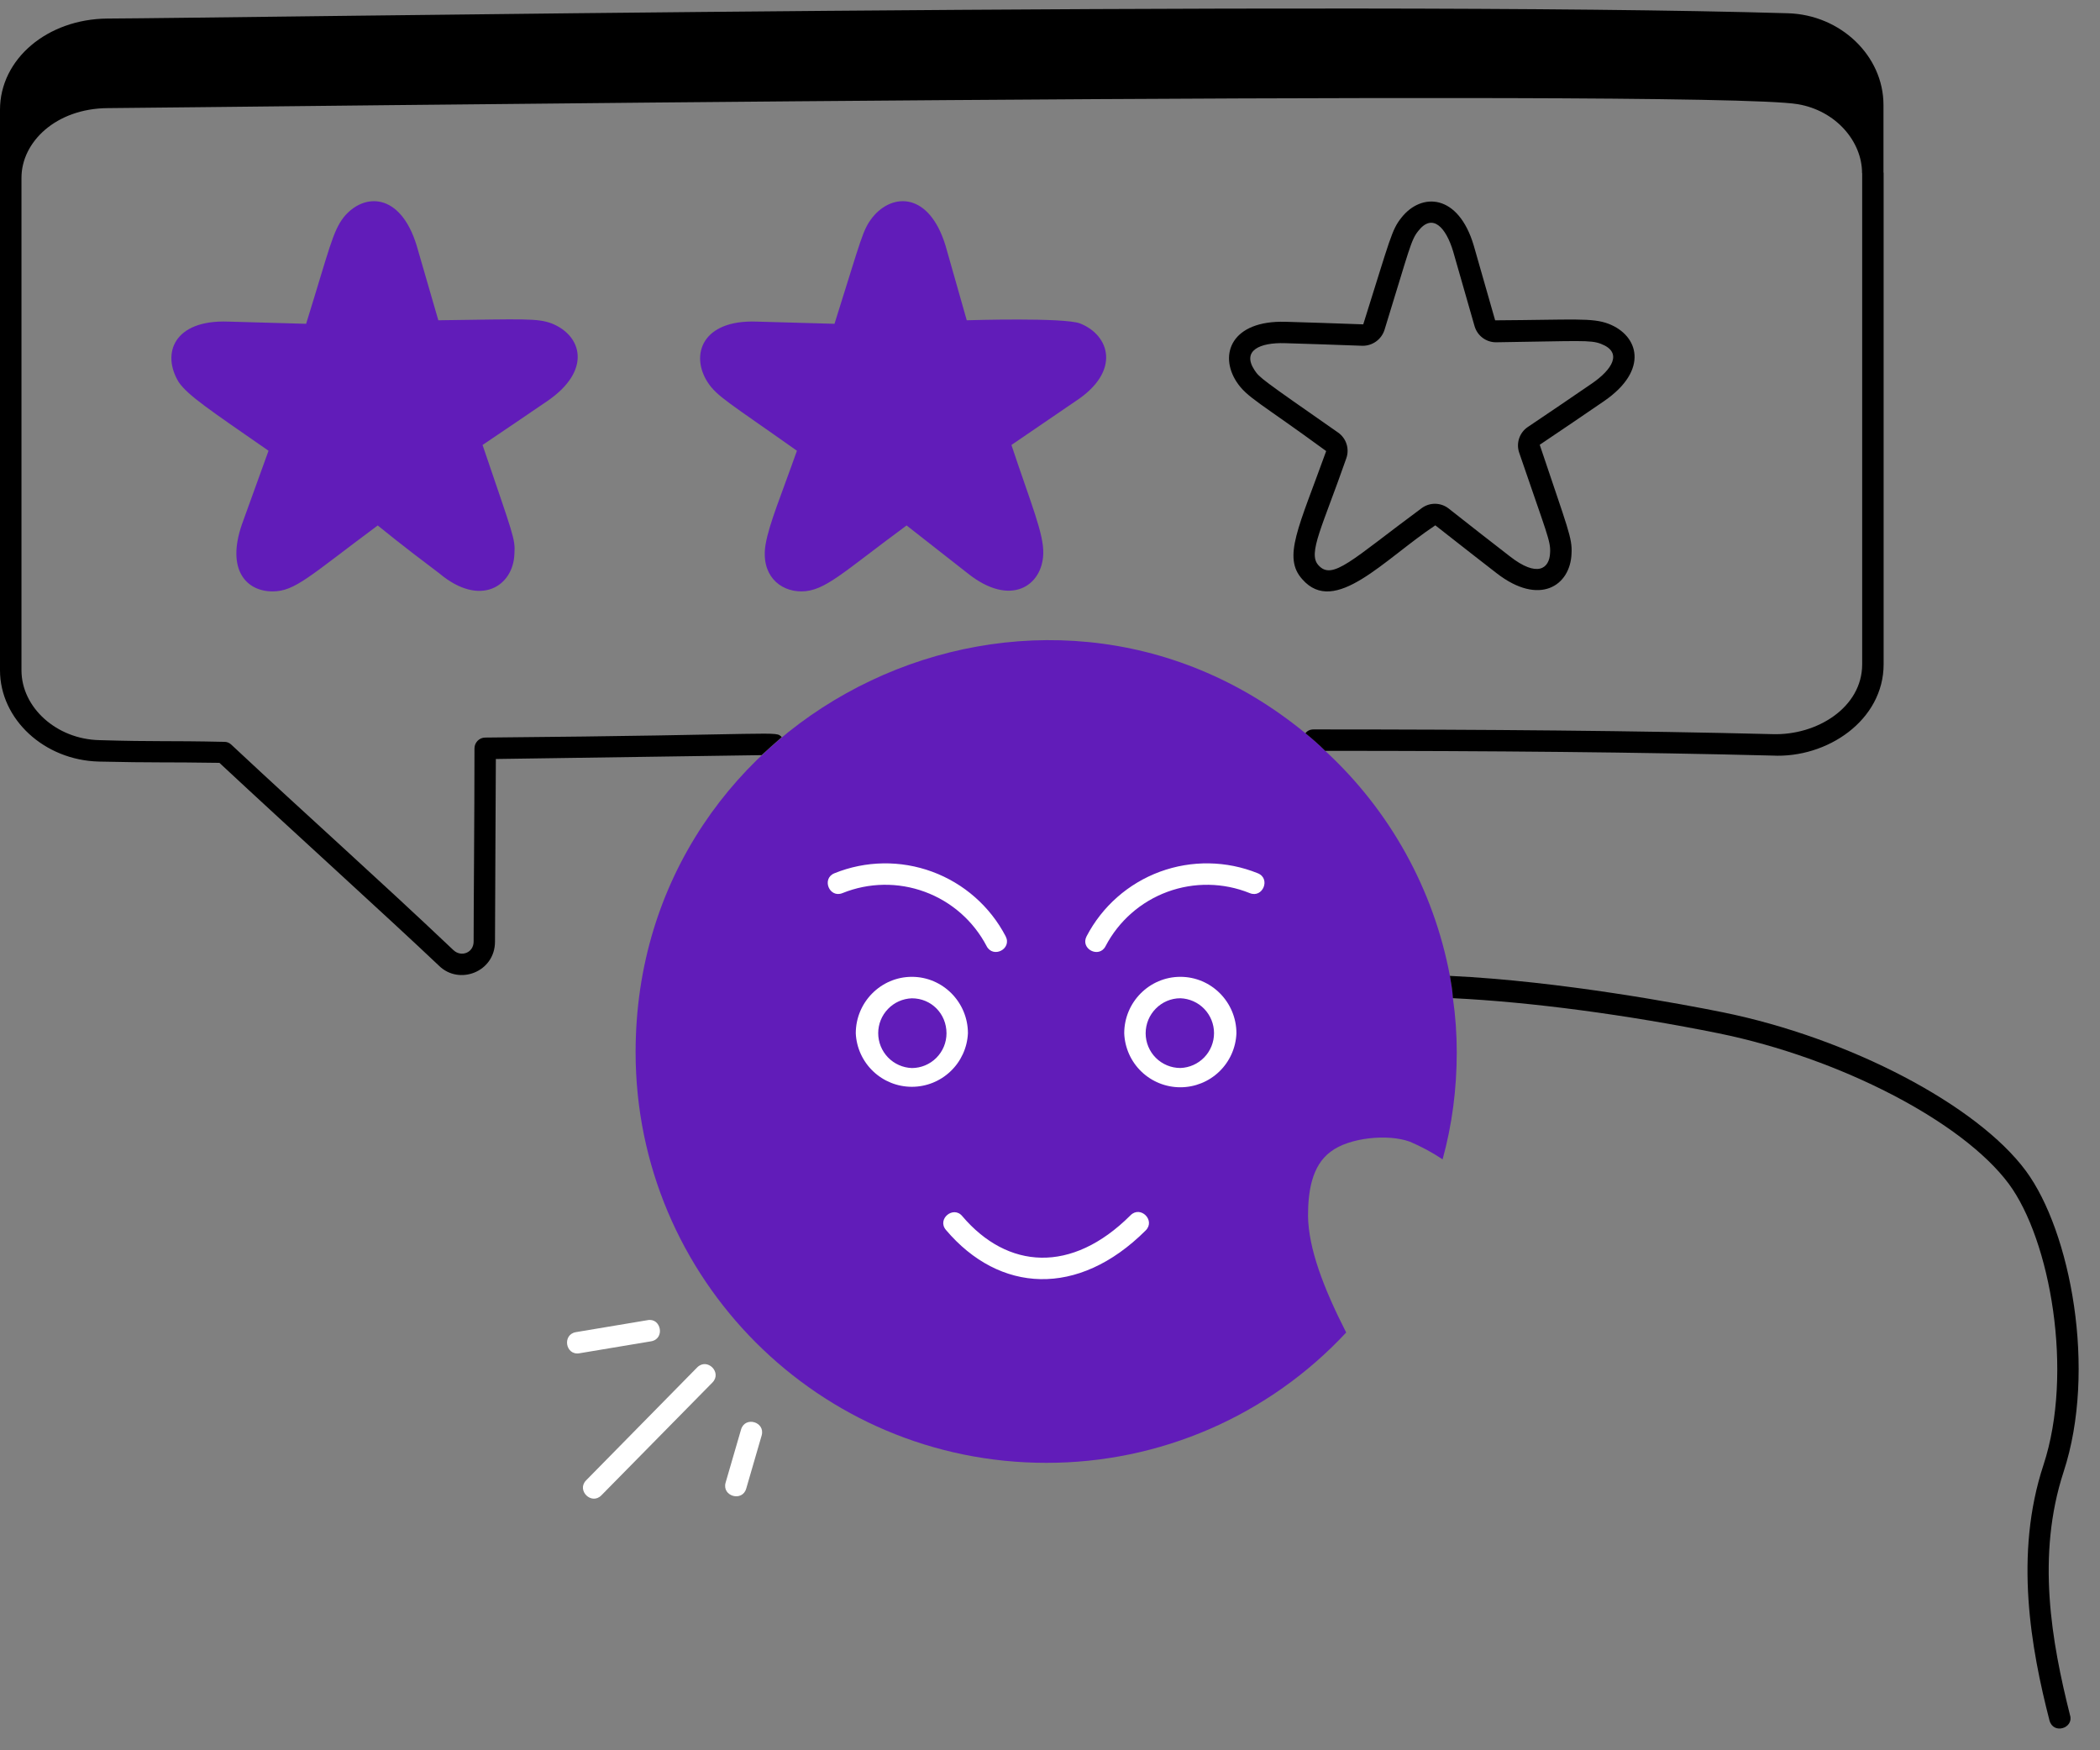
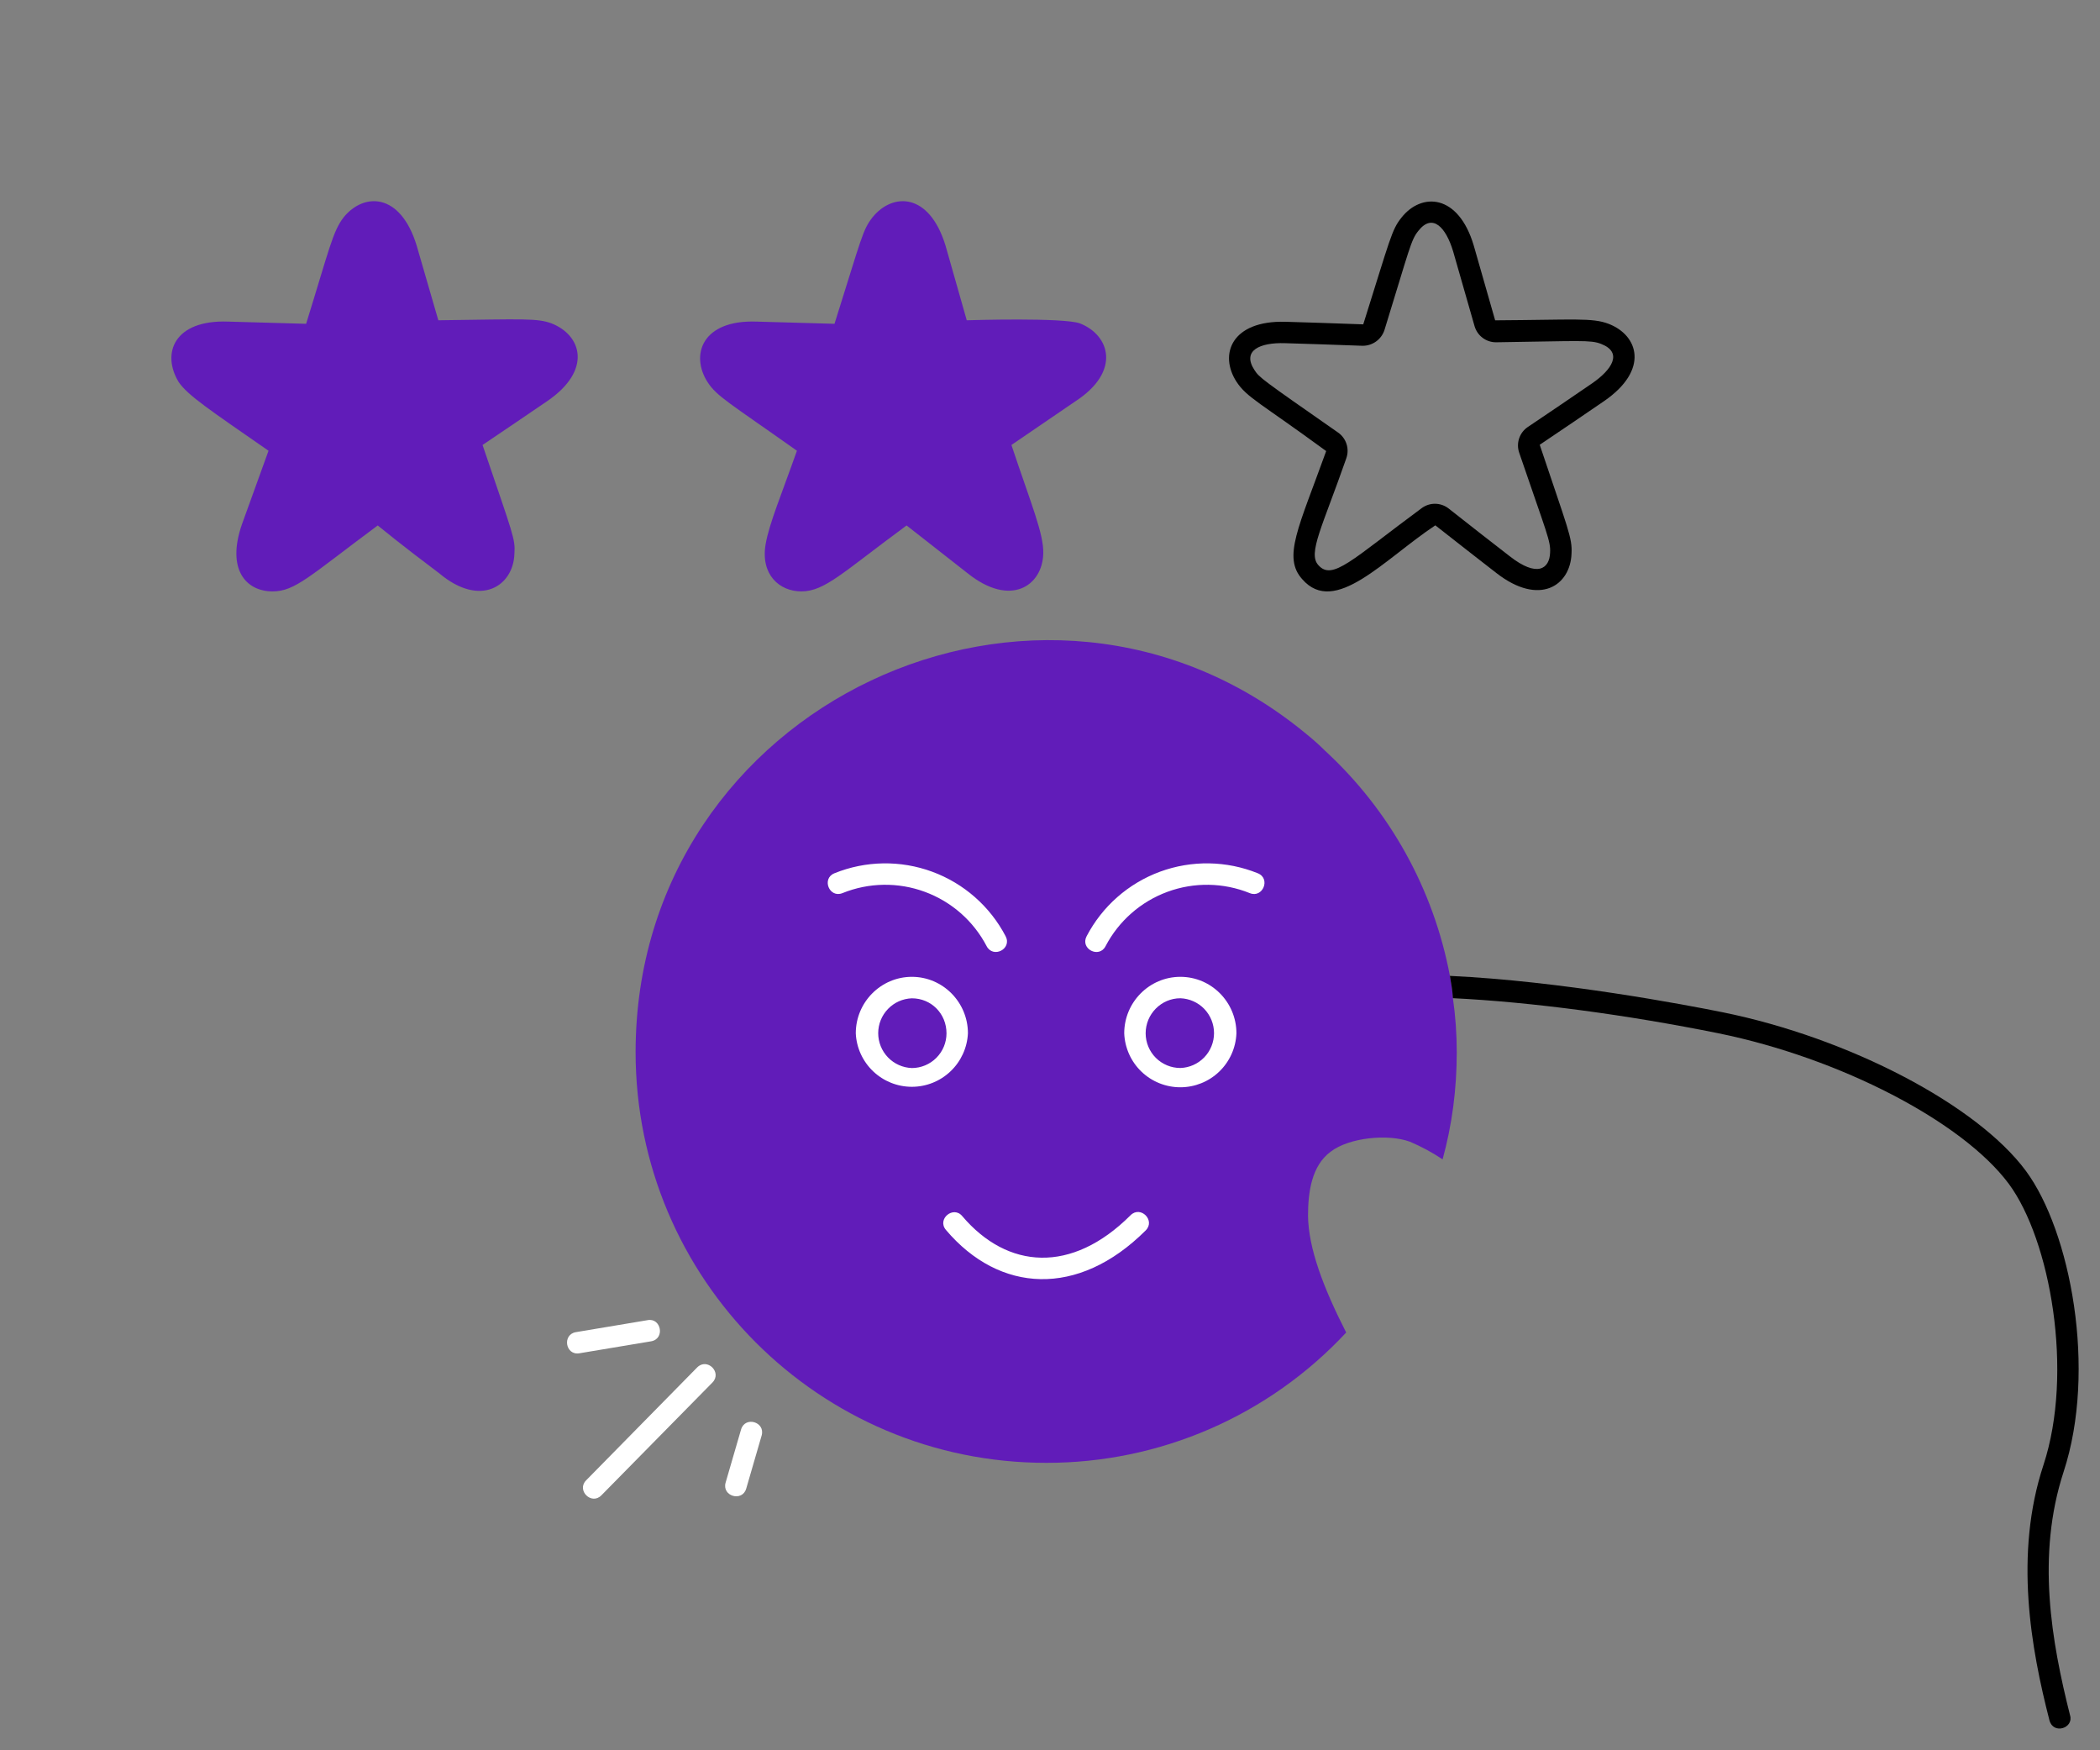
<svg xmlns="http://www.w3.org/2000/svg" width="84" height="70" viewBox="0 0 84 70" fill="none">
  <rect x="0" y="0" width="84" height="70" fill="#808080" stroke="none" />
  <path d="M43.021 16.046C42.403 16.471 41.098 17.359 40.457 17.796C41.245 20.162 41.76 21.362 41.73 22.149C41.693 23.429 40.424 24.302 38.705 22.927L36.264 21.015C33.718 22.886 32.996 23.652 32.055 23.652C31.181 23.652 30.416 22.987 30.625 21.765C30.768 20.938 31.253 19.793 31.877 18.027C29.168 16.108 28.678 15.857 28.304 15.285C27.607 14.203 28.071 12.782 30.269 12.862C30.353 12.862 33.361 12.95 33.38 12.95C34.486 9.444 34.5 9.209 34.903 8.688C35.703 7.704 37.164 7.685 37.82 9.819L38.67 12.809C38.842 12.804 42.531 12.693 43.196 12.933C44.4 13.406 44.845 14.856 43.021 16.046ZM21.884 16.046C21.265 16.471 19.947 17.361 19.302 17.796C20.523 21.396 20.619 21.545 20.576 22.149C20.537 23.434 19.218 24.316 17.568 22.927C15.98 21.735 15.284 21.153 15.109 21.015C12.372 23.047 11.806 23.652 10.901 23.652C9.862 23.652 9.041 22.8 9.68 20.962L10.741 18.027C8.377 16.387 7.524 15.821 7.15 15.285C6.454 14.146 6.944 12.782 9.132 12.862L12.245 12.95C13.174 9.957 13.306 9.261 13.748 8.688C14.549 7.704 16.011 7.685 16.666 9.819L17.533 12.809C21.037 12.761 21.49 12.727 22.061 12.933C23.278 13.413 23.691 14.815 21.884 16.046ZM58.27 42.081C58.27 43.572 58.081 44.995 57.704 46.366C57.293 46.092 56.847 45.852 56.401 45.663C55.527 45.338 53.967 45.492 53.23 46.058C52.459 46.623 52.321 47.686 52.321 48.629C52.339 49.915 52.921 51.475 53.847 53.292C52.313 54.94 50.456 56.253 48.391 57.15C46.326 58.047 44.098 58.508 41.847 58.504C32.761 58.504 25.424 51.132 25.424 42.081C25.424 28.183 41.607 20.592 52.218 29.326C52.493 29.549 52.75 29.772 53.007 30.029C55.596 32.414 57.345 35.57 57.996 39.029C58.047 39.321 58.099 39.612 58.116 39.921C58.218 40.623 58.27 41.343 58.27 42.081Z" fill="#611CB9" />
-   <path d="M19.407 29.498C19.167 29.498 18.979 29.703 18.979 29.926C18.979 32.647 18.945 36.264 18.945 37.658C18.945 38.098 18.456 38.295 18.139 38.001C14.99 35.018 12.396 32.721 9.242 29.772C9.167 29.703 9.069 29.666 8.967 29.669C6.67 29.618 6.242 29.669 3.979 29.601C2.265 29.566 0.859 28.298 0.859 26.806V7.109C0.859 5.68 2.234 4.341 4.305 4.324C7.342 4.31 68.122 3.538 71.907 4.166C73.447 4.425 74.482 5.668 74.482 6.919C74.482 6.924 74.487 6.926 74.487 6.929V26.566C74.487 28.294 72.679 29.416 70.905 29.361C65.419 29.224 59.419 29.172 52.545 29.172C52.407 29.172 52.287 29.224 52.219 29.326C52.493 29.549 52.75 29.772 53.007 30.029C59.676 30.029 65.522 30.081 70.887 30.218C73.087 30.333 75.345 28.807 75.345 26.566V6.921L75.339 6.883V4.195C75.339 2.232 73.622 0.588 71.511 0.53C53.868 0.01 9.098 0.722 4.299 0.742C1.889 0.761 0 2.364 0 4.39V26.806C0 28.761 1.766 30.406 3.96 30.458C6.171 30.509 6.617 30.475 8.777 30.509C11.729 33.261 15.473 36.646 17.554 38.618C18.357 39.418 19.8 38.877 19.8 37.658C19.8 36.878 19.834 30.561 19.834 30.355L30.463 30.201C30.72 29.961 30.994 29.721 31.269 29.481C31.003 29.215 31.44 29.393 19.407 29.498Z" fill="black" />
  <path d="M52.092 23.167C53.393 24.655 55.349 22.382 57.413 21.01C58.49 21.854 59.294 22.485 59.864 22.924C61.579 24.254 62.813 23.426 62.861 22.142C62.897 21.508 62.715 21.154 61.589 17.788C62.565 17.129 63.391 16.574 64.167 16.039C65.974 14.794 65.539 13.411 64.344 12.951C63.686 12.7 62.978 12.792 59.806 12.811L58.949 9.816C58.332 7.744 56.861 7.69 56.059 8.702C55.664 9.199 55.622 9.504 54.53 12.972C53.357 12.931 52.215 12.89 51.418 12.869C49.258 12.811 48.751 14.175 49.461 15.269C49.879 15.903 50.4 16.101 53.047 18.04C51.946 21.099 51.295 22.286 52.092 23.167ZM53.852 18.328C53.918 18.144 53.921 17.944 53.861 17.758C53.802 17.572 53.683 17.411 53.523 17.299C50.438 15.148 50.376 15.101 50.179 14.8C49.666 14.018 50.397 13.694 51.396 13.725C52.31 13.75 53.288 13.786 54.501 13.829C54.695 13.831 54.884 13.771 55.042 13.658C55.2 13.545 55.318 13.384 55.378 13.2C56.393 9.914 56.436 9.604 56.731 9.237C57.303 8.503 57.84 9.1 58.126 10.056L58.983 13.046C59.037 13.231 59.149 13.394 59.303 13.51C59.457 13.626 59.644 13.689 59.837 13.689H59.851C63.2 13.641 63.614 13.588 64.039 13.752C64.93 14.095 64.476 14.787 63.682 15.333C62.828 15.921 61.92 16.533 61.111 17.078C60.948 17.188 60.827 17.348 60.765 17.534C60.703 17.72 60.704 17.921 60.768 18.106C61.87 21.336 62.031 21.633 62.004 22.101C61.982 22.749 61.49 23.109 60.389 22.246C59.672 21.694 58.745 20.966 57.943 20.335C57.789 20.215 57.599 20.15 57.404 20.148C57.209 20.146 57.019 20.209 56.863 20.326C54.074 22.384 53.294 23.242 52.731 22.598C52.306 22.125 52.894 21.074 53.852 18.329V18.328ZM82.544 58.864C83.882 54.783 82.819 49.246 81.036 46.829C79.082 44.189 73.973 41.515 68.916 40.486C67.39 40.178 62.419 39.235 57.996 39.029C58.047 39.321 58.099 39.612 58.116 39.921C61.27 40.075 65.093 40.589 68.745 41.326C73.613 42.321 78.499 44.858 80.35 47.343C82.013 49.589 82.956 54.886 81.739 58.589C80.556 62.172 81.242 65.944 81.979 68.806C82.136 69.384 82.959 69.112 82.802 68.601C82.064 65.669 81.447 62.224 82.544 58.864Z" fill="black" />
  <path d="M43.464 37.445C43.2 37.954 43.966 38.342 44.223 37.84C44.75 36.833 45.632 36.059 46.698 35.667C47.764 35.275 48.937 35.293 49.99 35.719C50.51 35.933 50.84 35.138 50.312 34.925C49.062 34.419 47.668 34.397 46.401 34.862C45.135 35.328 44.088 36.249 43.464 37.445ZM47.215 39.067C45.977 39.067 44.969 40.08 44.969 41.326C44.992 41.906 45.238 42.455 45.656 42.857C46.075 43.26 46.633 43.484 47.213 43.484C47.793 43.484 48.351 43.26 48.77 42.857C49.188 42.455 49.434 41.906 49.457 41.326C49.457 40.08 48.453 39.067 47.215 39.067ZM47.215 42.713C46.847 42.713 46.494 42.567 46.233 42.307C45.973 42.047 45.827 41.694 45.826 41.326C45.826 40.555 46.45 39.924 47.215 39.924C47.576 39.937 47.919 40.089 48.17 40.349C48.421 40.61 48.561 40.957 48.561 41.319C48.561 41.68 48.421 42.028 48.17 42.288C47.919 42.548 47.576 42.701 47.215 42.713ZM39.465 37.84C39.728 38.342 40.488 37.951 40.226 37.445C39.601 36.249 38.554 35.329 37.288 34.863C36.022 34.397 34.628 34.419 33.377 34.925C32.854 35.136 33.171 35.931 33.698 35.719C34.751 35.293 35.925 35.274 36.992 35.667C38.058 36.059 38.94 36.834 39.466 37.841L39.465 37.84ZM38.717 41.326C38.717 40.08 37.711 39.067 36.475 39.067C35.239 39.067 34.231 40.08 34.231 41.326C34.258 41.903 34.507 42.446 34.924 42.844C35.342 43.243 35.897 43.465 36.474 43.465C37.051 43.465 37.606 43.243 38.023 42.844C38.441 42.446 38.689 41.903 38.717 41.326ZM36.475 42.715C36.113 42.702 35.771 42.55 35.52 42.29C35.269 42.029 35.128 41.682 35.128 41.32C35.128 40.959 35.269 40.611 35.52 40.351C35.771 40.091 36.113 39.938 36.475 39.926C37.251 39.926 37.86 40.541 37.86 41.326C37.86 41.694 37.714 42.047 37.454 42.307C37.195 42.567 36.842 42.714 36.475 42.715ZM45.221 48.603C42.866 50.954 40.298 50.764 38.491 48.638C38.136 48.206 37.466 48.754 37.839 49.191C39.974 51.712 43.124 51.907 45.828 49.209C46.229 48.809 45.622 48.201 45.221 48.603ZM27.886 54.689L23.446 59.203C23.049 59.604 23.659 60.209 24.056 59.803L28.498 55.291C28.892 54.888 28.289 54.285 27.886 54.689ZM25.903 52.798L23.038 53.277C22.479 53.369 22.616 54.221 23.179 54.122L26.042 53.644C26.613 53.547 26.446 52.692 25.903 52.798ZM29.642 57.172L29.024 59.297C28.87 59.842 29.693 60.077 29.849 59.534L30.466 57.41C30.62 56.866 29.803 56.626 29.643 57.17L29.642 57.172Z" fill="white" />
</svg>